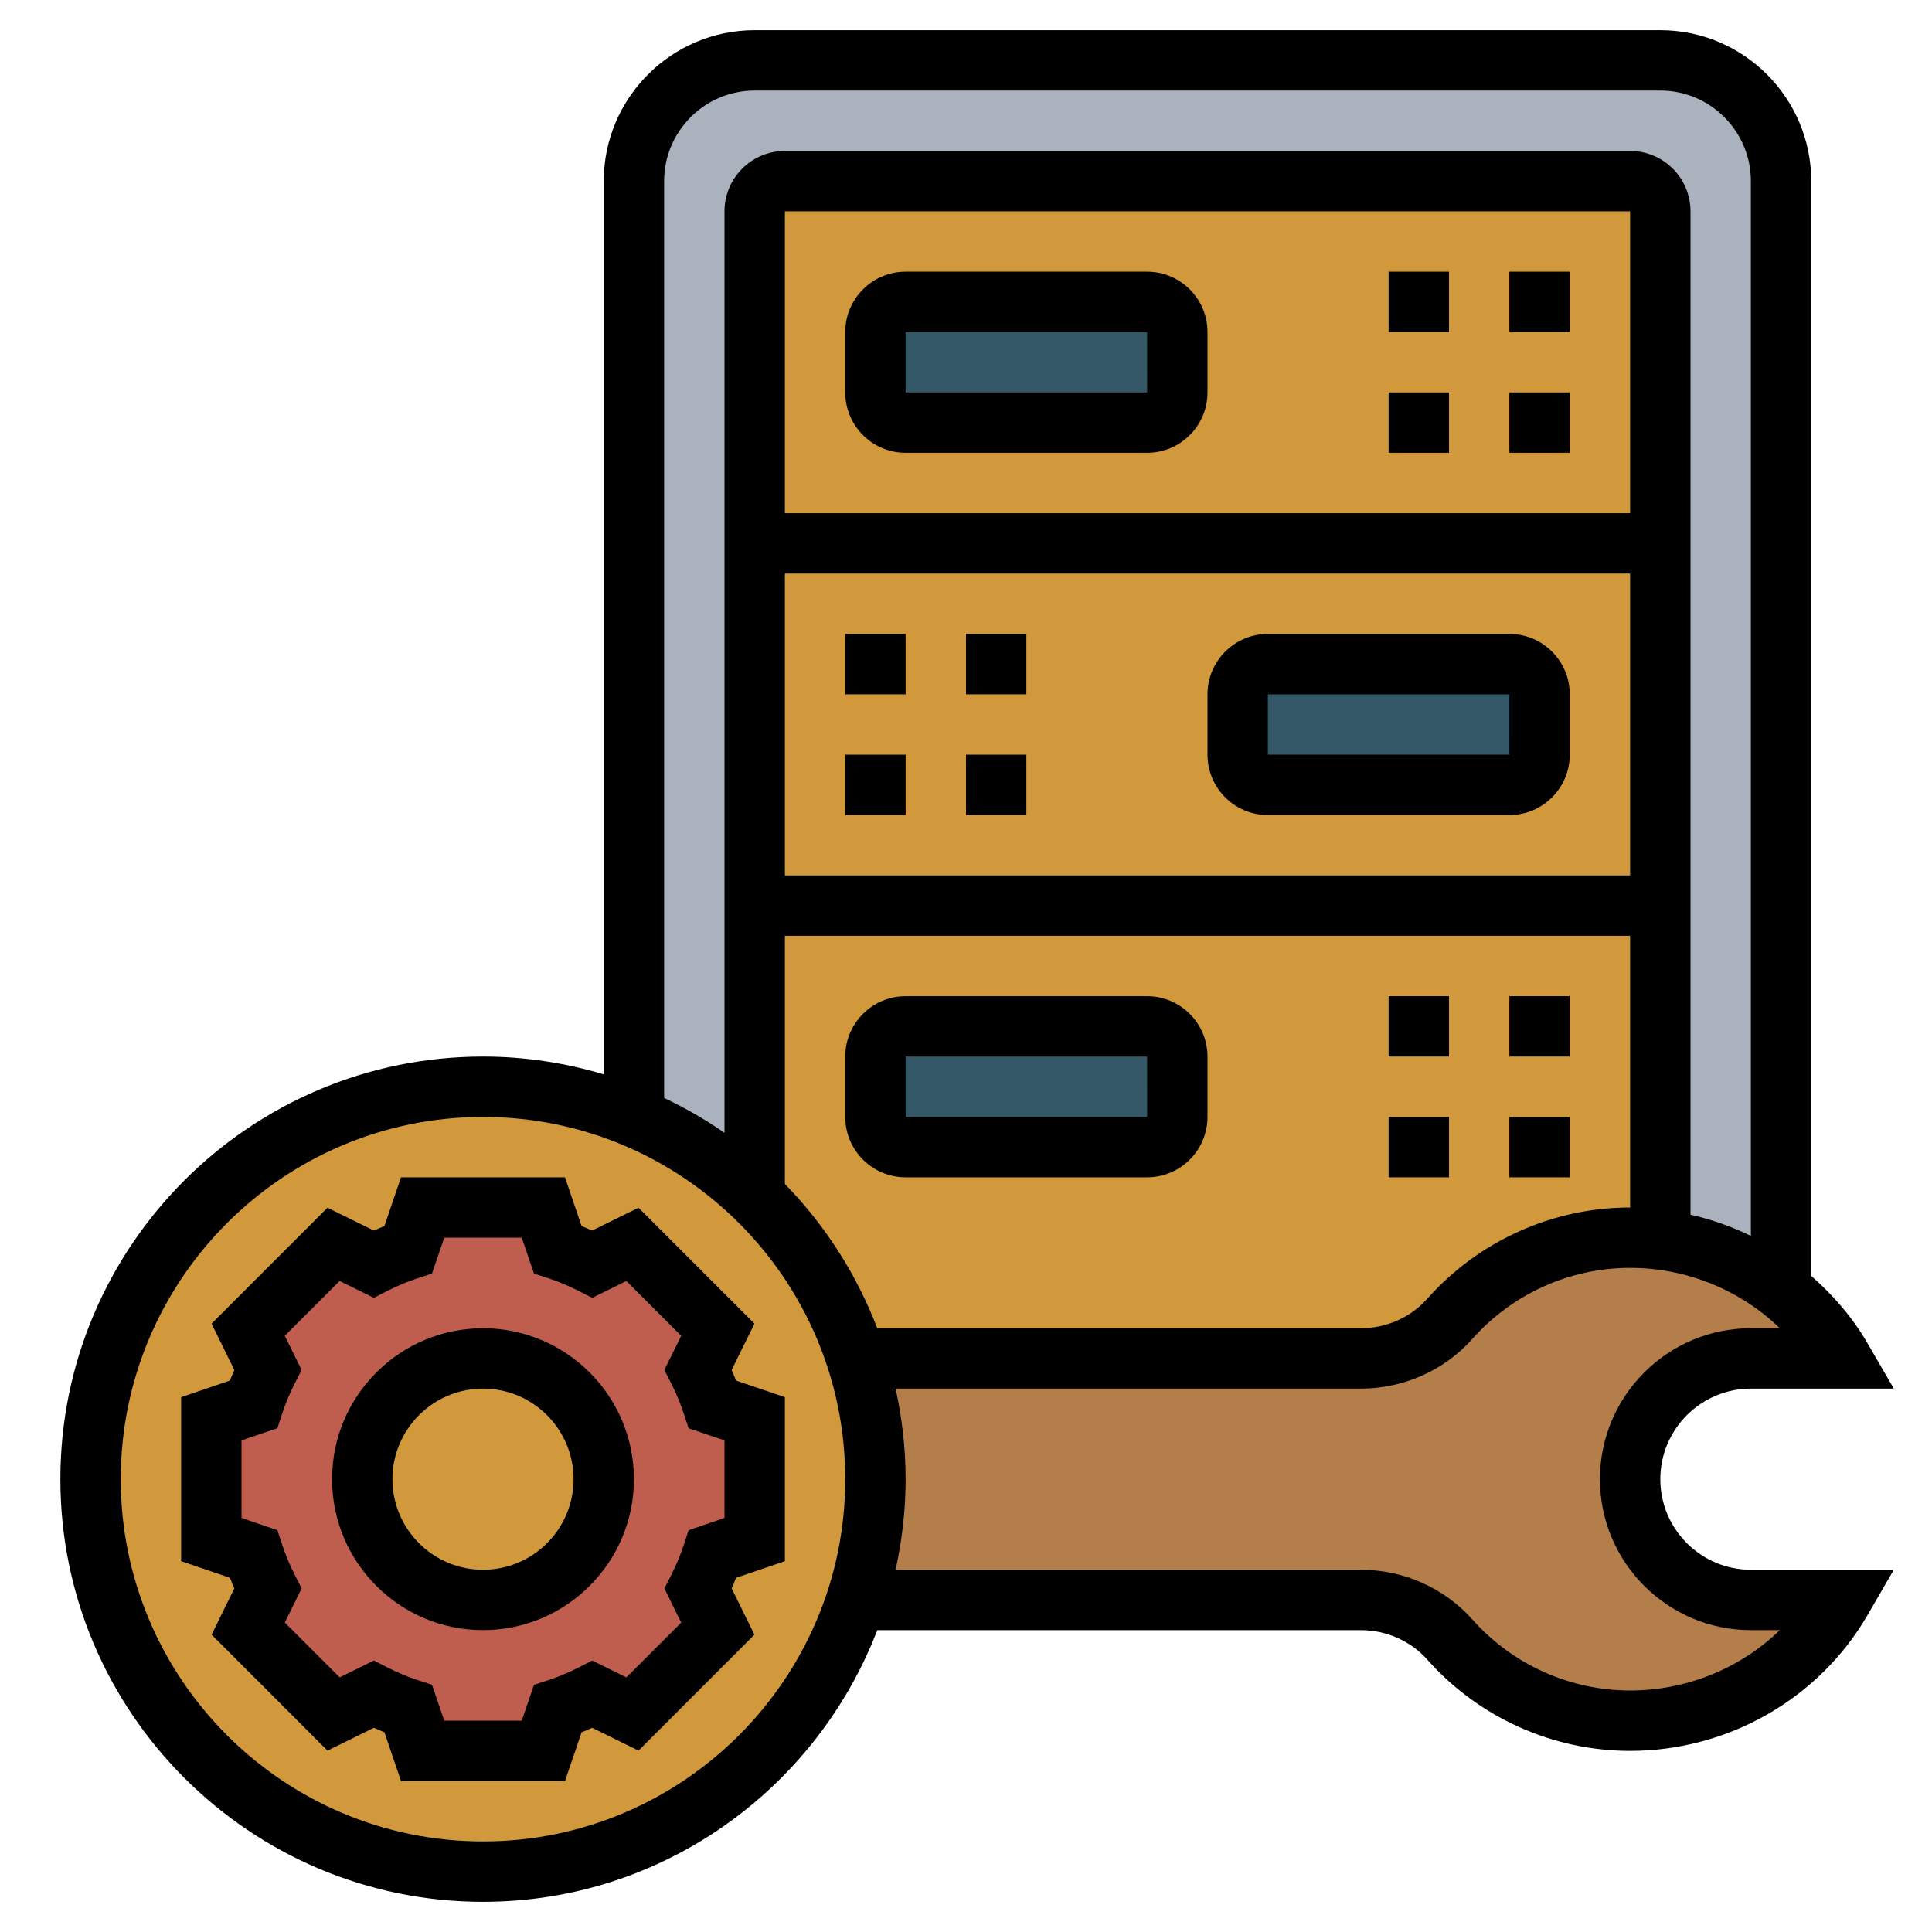
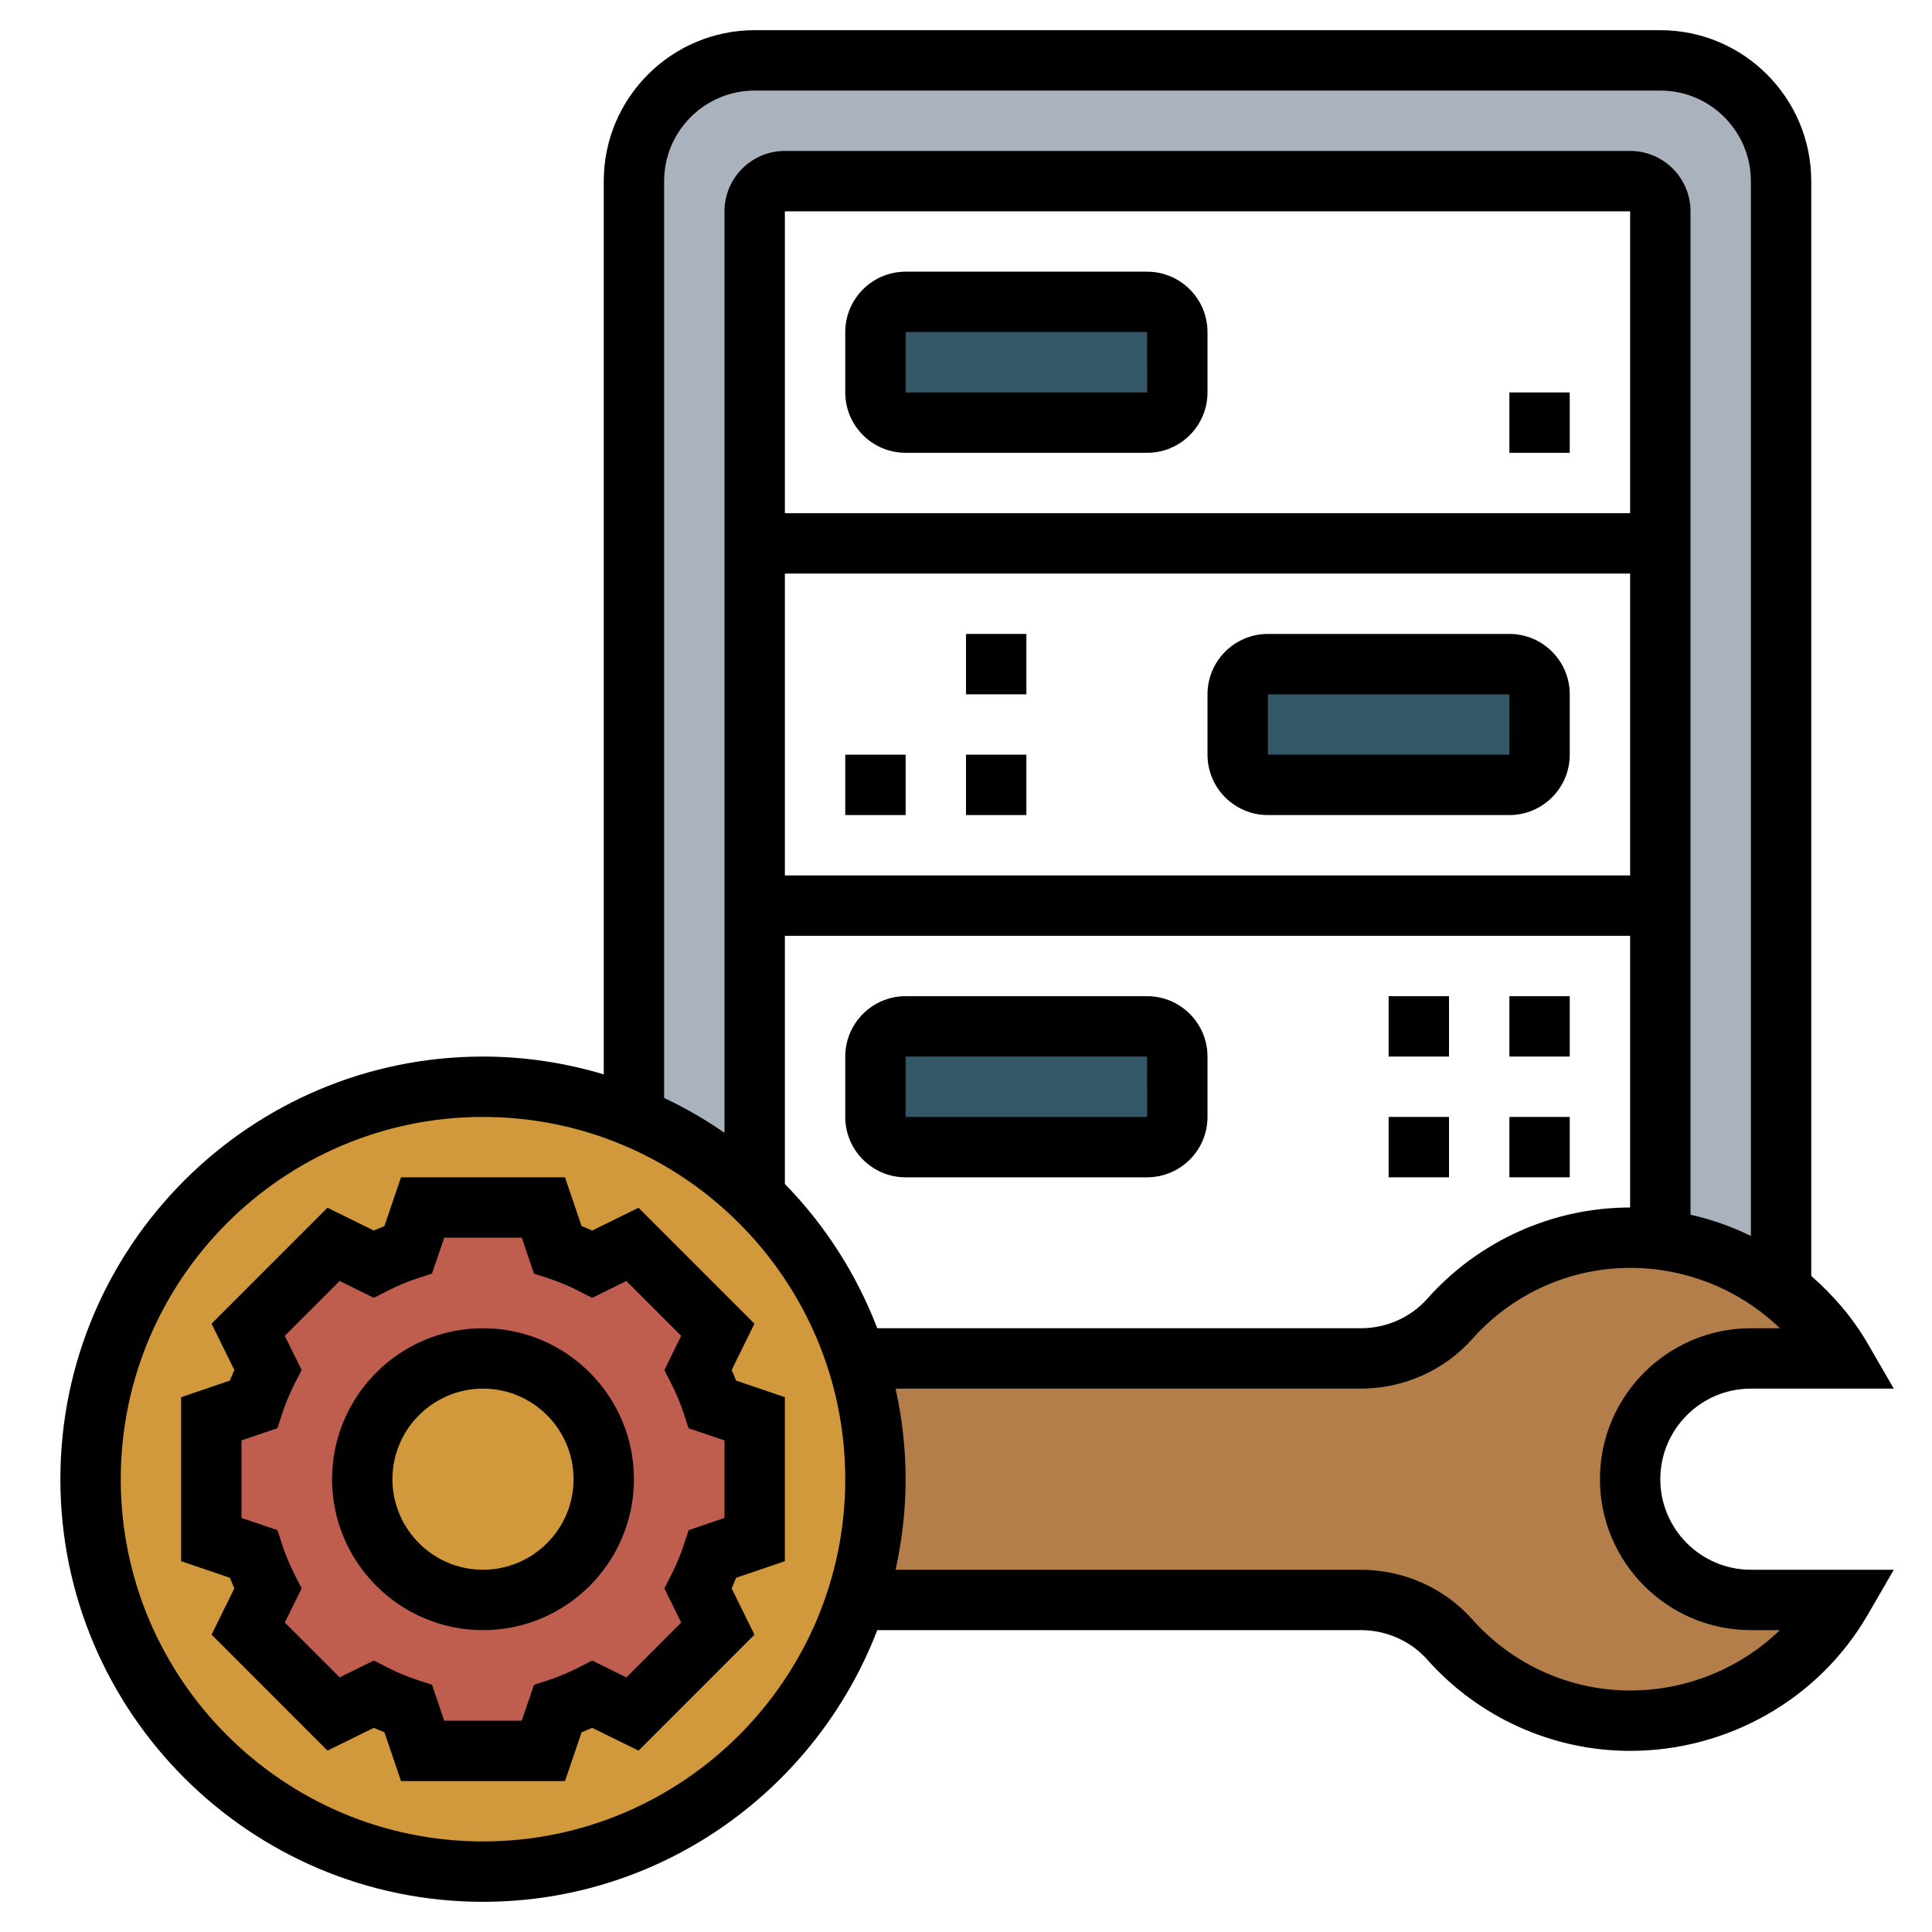
<svg xmlns="http://www.w3.org/2000/svg" xmlns:ns1="http://sodipodi.sourceforge.net/DTD/sodipodi-0.dtd" xmlns:ns2="http://www.inkscape.org/namespaces/inkscape" id="Layer_5" enable-background="new 0 0 64 64" height="512" viewBox="0 0 64 64" width="512" version="1.1" ns1:docname="mainframe.svg" ns2:version="0.92.4 (5da689c313, 2019-01-14)">
  <defs id="defs79" />
  <ns1:namedview pagecolor="#ffffff" bordercolor="#666666" borderopacity="1" objecttolerance="10" gridtolerance="10" guidetolerance="10" ns2:pageopacity="0" ns2:pageshadow="2" ns2:window-width="1920" ns2:window-height="1057" id="namedview77" showgrid="false" ns2:zoom="1.3037281" ns2:cx="351.64881" ns2:cy="199.80352" ns2:window-x="1912" ns2:window-y="-8" ns2:window-maximized="1" ns2:current-layer="Layer_5" />
  <g id="g74">
    <g id="g34">
      <g id="g4">
        <path d="m59 6v36.71c-1.13-.87-2.51-1.46-4-1.65v-11.06-12-11c0-.55-.45-1-1-1h-28c-.55 0-1 .45-1 1v11 12 9.63c-1.15-1.11-2.5-2.01-4-2.63v-31c0-2.21 1.79-4 4-4h30c2.21 0 4 1.79 4 4z" fill="#aab2bd" id="path2" />
      </g>
      <g id="g8">
-         <path d="m54 6h-28c-.55 0-1 .45-1 1v32.63c1.53 1.46 2.71 3.3 3.37 5.37h16.7c1.13 0 2.21-.47 2.96-1.31 1.46-1.65 3.59-2.69 5.97-2.69.34 0 .67.02 1 .06v-34.06c0-.55-.45-1-1-1z" fill="#fcd770" id="path6" style="fill:#d1993c;fill-opacity:1" />
-       </g>
+         </g>
      <g id="g12">
        <path d="m39 11v2c0 .55-.45 1-1 1h-8c-.55 0-1-.45-1-1v-2c0-.55.45-1 1-1h8c.55 0 1 .45 1 1z" fill="#69d6f4" id="path10" style="fill:#335767;fill-opacity:1" />
      </g>
      <g id="g16">
        <path d="m51 23v2c0 .55-.45 1-1 1h-8c-.55 0-1-.45-1-1v-2c0-.55.45-1 1-1h8c.55 0 1 .45 1 1z" fill="#69d6f4" id="path14" style="fill:#335767;fill-opacity:1" />
      </g>
      <g id="g20">
        <path d="m39 35v2c0 .55-.45 1-1 1h-8c-.55 0-1-.45-1-1v-2c0-.55.45-1 1-1h8c.55 0 1 .45 1 1z" fill="#69d6f4" id="path18" style="fill:#335767;fill-opacity:1" />
      </g>
      <g id="g24">
        <path d="m28.37 45c.41 1.26.63 2.61.63 4s-.22 2.74-.63 4c-1.68 5.22-6.58 9-12.37 9-7.18 0-13-5.82-13-13s5.82-13 13-13c1.77 0 3.46.36 5 1 1.5.62 2.85 1.52 4 2.63 1.53 1.46 2.71 3.3 3.37 5.37z" fill="#e6e9ed" id="path22" style="fill:#d1993c;fill-opacity:1" />
      </g>
      <g id="g28">
        <path d="m25 47v4l-1.39.47c-.13.4-.3.79-.48 1.15l.65 1.33-2.83 2.83-1.33-.65c-.36.18-.75.35-1.15.48l-.47 1.39h-4l-.47-1.39c-.4-.13-.79-.3-1.15-.48l-1.33.65-2.83-2.83.65-1.33c-.18-.36-.35-.75-.48-1.15l-1.39-.47v-4l1.39-.47c.13-.4.3-.79.48-1.15l-.65-1.33 2.83-2.83 1.33.65c.36-.18.75-.35 1.15-.48l.47-1.39h4l.47 1.39c.4.13.79.3 1.15.48l1.33-.65 2.83 2.83-.65 1.33c.18.36.35.75.48 1.15zm-5 2c0-2.21-1.79-4-4-4s-4 1.79-4 4 1.79 4 4 4 4-1.79 4-4z" fill="#5cd6b3" id="path26" style="fill:#be5b4f;fill-opacity:0.941" />
      </g>
      <g id="g32">
        <path d="m61 45h-3c-2.21 0-4 1.79-4 4s1.79 4 4 4h3c-1.38 2.39-4.04 4-7 4-2.38 0-4.51-1.04-5.97-2.69-.75-.84-1.83-1.31-2.96-1.31h-16.7c.41-1.26.63-2.61.63-4s-.22-2.74-.63-4h16.7c1.13 0 2.21-.47 2.96-1.31 1.46-1.65 3.59-2.69 5.97-2.69.34 0 .67.02 1 .06 1.49.19 2.87.78 4 1.65v.01c.81.62 1.49 1.4 2 2.28z" fill="#cf9e76" id="path30" style="fill:#b47e4a;fill-opacity:1" />
      </g>
    </g>
    <g id="g72">
      <path d="m21.151 40.008-1.535.755c-.116-.052-.232-.101-.35-.146l-.55-1.617h-5.432l-.551 1.617c-.117.046-.233.095-.35.146l-1.535-.755-3.84 3.841.755 1.534c-.052.116-.101.233-.146.35l-1.617.551v5.432l1.617.551c.046.117.095.233.146.35l-.754 1.533 3.84 3.841 1.535-.755c.116.052.232.101.35.146l.55 1.618h5.432l.551-1.617c.117-.046.233-.095.35-.146l1.535.755 3.84-3.841-.755-1.534c.052-.116.101-.233.146-.35l1.617-.551v-5.432l-1.617-.551c-.046-.117-.095-.233-.146-.35l.755-1.534zm2.849 10.276-1.19.405-.155.476c-.108.334-.25.672-.419 1.006l-.228.446.558 1.133-1.816 1.816-1.133-.558-.447.228c-.332.169-.67.311-1.004.42l-.476.155-.406 1.189h-2.568l-.405-1.19-.476-.155c-.334-.109-.672-.25-1.004-.42l-.447-.228-1.133.558-1.816-1.816.558-1.133-.228-.446c-.169-.333-.311-.672-.419-1.006l-.156-.475-1.19-.405v-2.568l1.19-.405.155-.476c.108-.334.25-.672.419-1.006l.228-.446-.558-1.133 1.816-1.816 1.133.558.447-.228c.332-.169.67-.311 1.004-.42l.476-.155.406-1.189h2.568l.405 1.19.476.155c.334.109.672.25 1.004.42l.447.228 1.133-.558 1.816 1.816-.558 1.133.228.446c.169.333.311.672.419 1.006l.155.476 1.191.404z" id="path36" />
      <path d="m16 44c-2.757 0-5 2.243-5 5s2.243 5 5 5 5-2.243 5-5-2.243-5-5-5zm0 8c-1.654 0-3-1.346-3-3s1.346-3 3-3 3 1.346 3 3-1.346 3-3 3z" id="path38" />
      <path d="m55 49c0-1.654 1.346-3 3-3h4.735l-.87-1.501c-.496-.855-1.137-1.596-1.865-2.232v-36.267c0-2.757-2.243-5-5-5h-30c-2.757 0-5 2.243-5 5v29.59c-1.269-.38-2.61-.59-4-.59-7.72 0-14 6.28-14 14s6.28 14 14 14c5.957 0 11.042-3.746 13.061-9h16.013c.851 0 1.654.356 2.206.977 1.707 1.921 4.157 3.023 6.72 3.023 3.244 0 6.258-1.724 7.865-4.499l.87-1.501h-4.735c-1.654 0-3-1.346-3-3zm-33-43c0-1.654 1.346-3 3-3h30c1.654 0 3 1.346 3 3v34.941c-.635-.309-1.303-.546-2-.703v-33.238c0-1.103-.897-2-2-2h-28c-1.103 0-2 .897-2 2v30.527c-.63-.441-1.3-.823-2-1.157zm4 33.221v-8.221h28v9c-2.563 0-5.013 1.102-6.72 3.023-.551.621-1.356.977-2.206.977h-16.013c-.692-1.8-1.736-3.424-3.061-4.779zm28-22.221h-28v-10h28zm-28 2h28v10h-28zm-10 42c-6.617 0-12-5.383-12-12s5.383-12 12-12 12 5.383 12 12-5.383 12-12 12zm38-5c-1.992 0-3.897-.857-5.225-2.352-.93-1.047-2.279-1.648-3.701-1.648h-15.406c.212-.968.332-1.97.332-3s-.12-2.032-.332-3h15.406c1.421 0 2.77-.601 3.7-1.648 1.329-1.495 3.234-2.352 5.226-2.352 1.878 0 3.656.738 4.96 2h-.96c-2.757 0-5 2.243-5 5s2.243 5 5 5h.96c-1.304 1.262-3.082 2-4.96 2z" id="path40" />
      <path d="m30 15h8c1.103 0 2-.897 2-2v-2c0-1.103-.897-2-2-2h-8c-1.103 0-2 .897-2 2v2c0 1.103.897 2 2 2zm0-4h8l.001 2h-8.001z" id="path42" />
      <path d="m50 21h-8c-1.103 0-2 .897-2 2v2c0 1.103.897 2 2 2h8c1.103 0 2-.897 2-2v-2c0-1.103-.897-2-2-2zm-8 4v-2h8l.001 2z" id="path44" />
      <path d="m38 33h-8c-1.103 0-2 .897-2 2v2c0 1.103.897 2 2 2h8c1.103 0 2-.897 2-2v-2c0-1.103-.897-2-2-2zm-8 4v-2h8l.001 2z" id="path46" />
      <path d="m50 13h2v2h-2z" id="path48" />
-       <path d="m50 9h2v2h-2z" id="path50" />
-       <path d="m46 9h2v2h-2z" id="path52" />
-       <path d="m46 13h2v2h-2z" id="path54" />
      <path d="m32 25h2v2h-2z" id="path56" />
      <path d="m32 21h2v2h-2z" id="path58" />
-       <path d="m28 21h2v2h-2z" id="path60" />
      <path d="m28 25h2v2h-2z" id="path62" />
      <path d="m50 37h2v2h-2z" id="path64" />
      <path d="m50 33h2v2h-2z" id="path66" />
      <path d="m46 33h2v2h-2z" id="path68" />
      <path d="m46 37h2v2h-2z" id="path70" />
    </g>
  </g>
</svg>